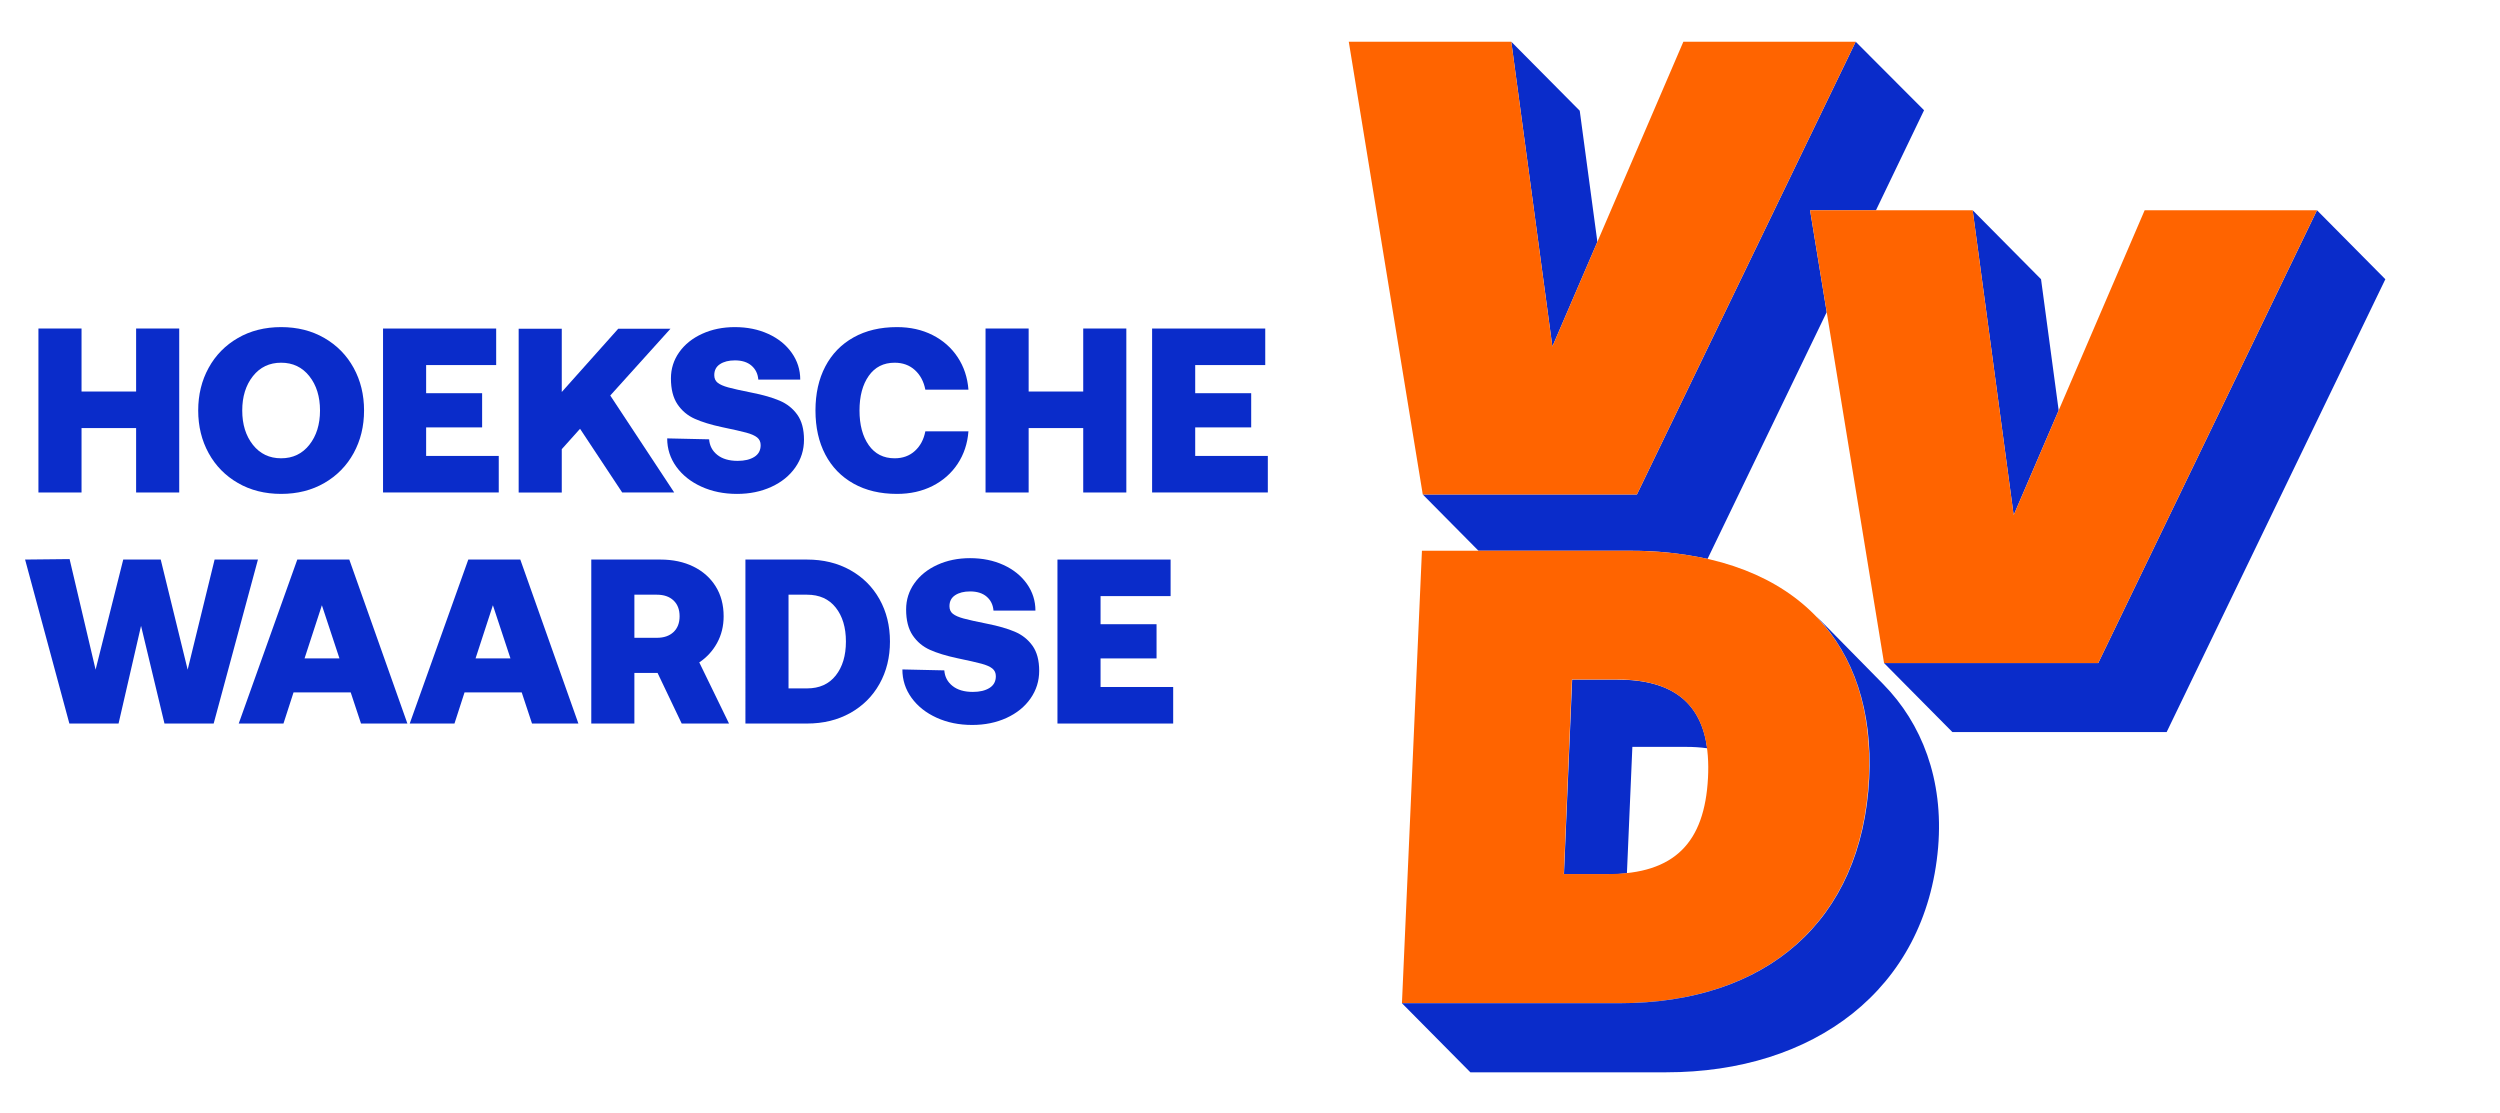
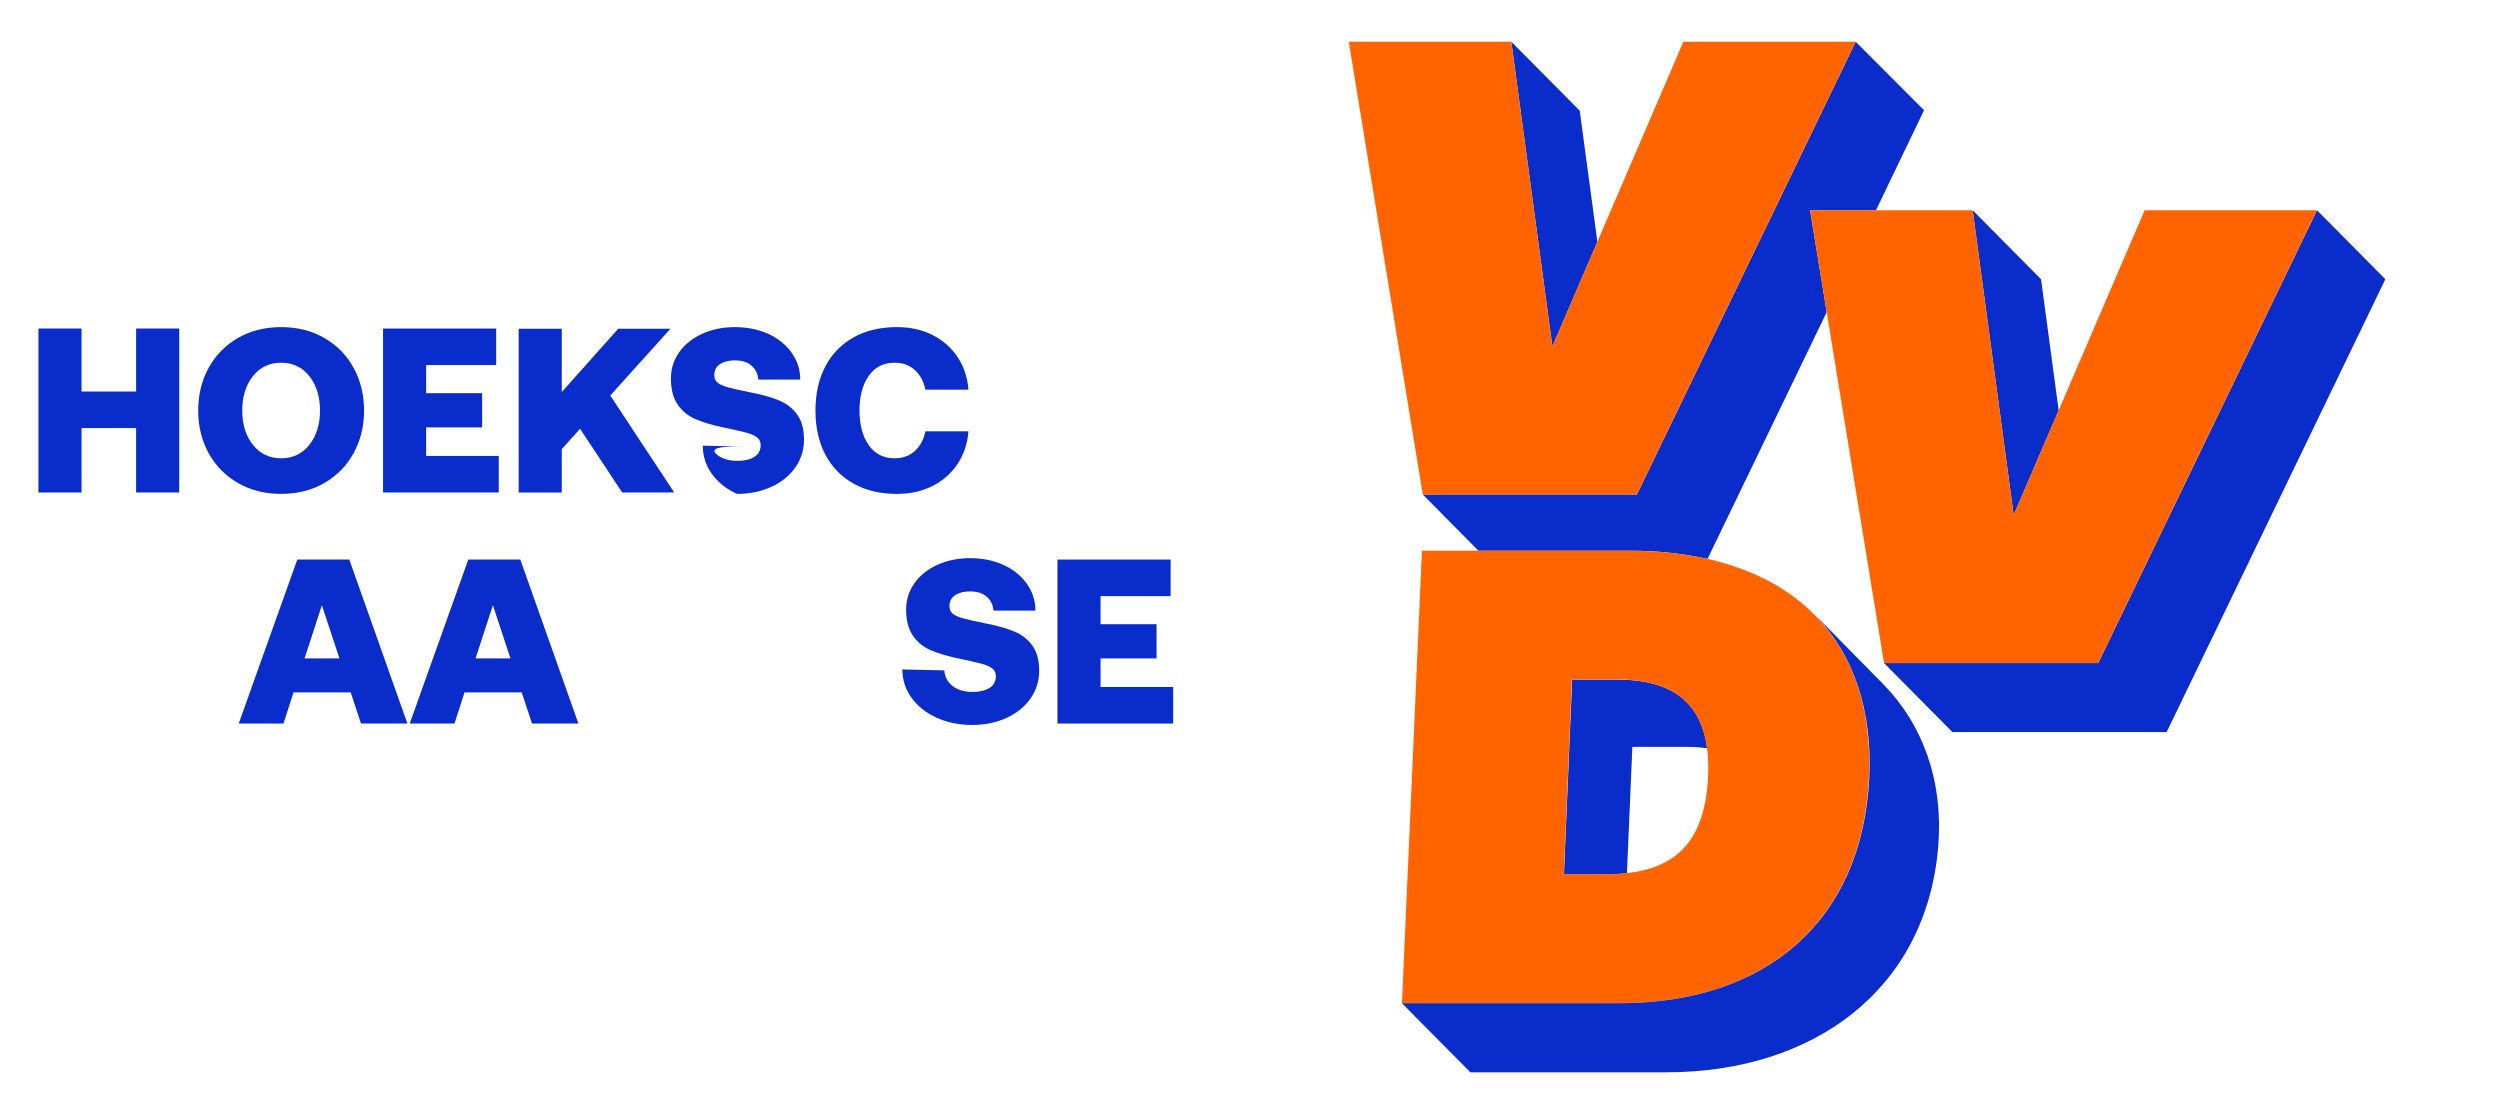
<svg xmlns="http://www.w3.org/2000/svg" xmlns:xlink="http://www.w3.org/1999/xlink" version="1.1" id="Layer_1" x="0px" y="0px" width="2106.346px" height="938px" viewBox="-1613.346 -433.5 2106.346 938" enable-background="new -1613.346 -433.5 2106.346 938" xml:space="preserve">
  <g>
    <defs>
      <rect id="SVGID_1_" x="-481.009" y="-401.019" width="880.703" height="873.039" />
    </defs>
    <clipPath id="SVGID_2_">
      <use xlink:href="#SVGID_1_" overflow="visible" />
    </clipPath>
    <g clip-path="url(#SVGID_2_)">
      <path fill="#0A2CCA" d="M-267.497-229.705l-14.862-110.504l-57.655-58.125l34.614,256.78l37.913-88.151H-267.497z     M-242.602,302.324l4.583-106.541h45.421c5.888-0.02,11.781,0.363,17.611,1.152c-4.978-37.375-28.178-57.816-75.432-57.816    h-38.303l-6.9,163.961h37.529c5.164,0.021,10.338-0.234,15.479-0.766L-242.602,302.324z M-88.295-256.358h55.528l40.509-84.246    l-57.592-57.73L-234.177-16.88h-180.438l46.95,47.403h127.136c22.135-0.144,44.217,2.169,65.846,6.884l100.401-207.911    L-88.295-256.358z M121.168-87.718l-14.857-110.516l-57.604-58.124L83.25,0.502L121.168-87.718z M338.809-256.358L154.482,125.18    H-25.957l57.581,58.125h180.512L396.4-198.234L338.809-256.358z" />
      <path fill="#FF6400" d="M-195.054-398.333l-110.355,256.78l-34.604-256.791h-136.935l62.334,381.464h180.438l184.316-381.454    h-145.183H-195.054z M-240.54,30.523h-174.763l-16.849,381.219h183.187c123.368,0,204.32-68.92,210.214-189.613    c5.898-120.693-70.061-191.605-201.778-191.605H-240.54z M-174.299,221.98c-2.835,54.223-27.949,80.941-84.251,80.941h-37.21    l6.821-163.963h38.291c57.134,0.16,79.108,29.947,76.349,83.17V221.98z M193.615-256.358L83.25,0.502l-34.543-256.86H-88.295    l62.339,381.538h180.439l184.316-381.538H193.615L193.615-256.358z" />
      <path fill="#0A2CCA" d="M-26.415,143.18l-56.366-57.293l0.607,0.703c30.634,32.537,46.566,78.49,43.731,135.539    c-6.048,120.842-87.154,189.613-210.512,189.613h-183.208l57.661,58.209h165.117c123.379,0,218.638-68.92,228.986-189.463    C24.42,223.131,5.664,175.877-26.436,143.18H-26.415z" />
    </g>
  </g>
  <g>
    <path fill="#0A2CCA" d="M-1544.648-156.717v53.093h45.988v-53.093h36.317v138.161h-36.317v-54.277h-45.988v54.277h-36.316v-138.161   H-1544.648z" />
    <path fill="#0A2CCA" d="M-1340.071-26.55c-10.592,6.119-22.73,9.178-36.415,9.178s-25.823-3.059-36.415-9.178   s-18.816-14.507-24.672-25.165c-5.855-10.658-8.783-22.632-8.783-35.922c0-13.29,2.928-25.264,8.783-35.921   c5.855-10.658,14.08-19.047,24.672-25.165c10.592-6.119,22.73-9.178,36.415-9.178s25.823,3.059,36.415,9.178   c10.593,6.118,18.816,14.507,24.672,25.165c5.855,10.658,8.783,22.632,8.783,35.921c0,13.29-2.928,25.264-8.783,35.922   S-1329.479-32.669-1340.071-26.55z M-1376.486-47.373c9.869,0,17.796-3.783,23.783-11.349c5.987-7.566,8.98-17.204,8.98-28.915   c0-11.71-2.993-21.349-8.98-28.915c-5.987-7.566-13.915-11.349-23.783-11.349s-17.796,3.783-23.783,11.349   c-5.987,7.566-8.98,17.205-8.98,28.915c0,11.711,2.993,21.349,8.98,28.915C-1394.283-51.156-1386.355-47.373-1376.486-47.373z" />
    <path fill="#0A2CCA" d="M-1195.298-156.717v30.79h-59.015v23.685h47.172v28.816h-47.172v24.08h61.186v30.79h-97.502v-138.161   H-1195.298z" />
    <path fill="#0A2CCA" d="M-1140.034-156.52v53.291l47.567-53.291h44.014l-50.725,56.251l53.882,81.712h-43.816l-35.527-53.686   l-15.395,17.172v36.514h-36.316V-156.52H-1140.034z" />
-     <path fill="#0A2CCA" d="M-1008.98-50.235c4.21,3.355,9.934,5.033,17.171,5.033c5.79,0,10.46-1.118,14.013-3.355   s5.329-5.526,5.329-9.869c0-2.763-0.987-4.935-2.96-6.513c-1.974-1.579-5.033-2.928-9.178-4.046   c-4.145-1.118-10.954-2.665-20.428-4.638c-9.21-1.974-16.842-4.309-22.895-7.007c-6.053-2.697-10.921-6.776-14.605-12.237   c-3.685-5.461-5.527-12.73-5.527-21.81c0-8.158,2.336-15.526,7.007-22.105c4.671-6.579,11.119-11.744,19.343-15.494   c8.224-3.75,17.401-5.625,27.533-5.625c10.395,0,19.77,1.908,28.125,5.724s14.935,9.112,19.737,15.889   c4.803,6.776,7.204,14.309,7.204,22.599h-35.33c-0.395-4.869-2.303-8.783-5.724-11.744c-3.421-2.961-8.092-4.441-14.014-4.441   c-5.132,0-9.31,1.052-12.533,3.158s-4.835,5.198-4.835,9.276c0,2.763,0.954,4.901,2.862,6.415c1.908,1.513,4.901,2.829,8.98,3.947   c4.079,1.118,10.724,2.599,19.935,4.441c9.342,1.842,17.105,4.079,23.29,6.71c6.184,2.632,11.151,6.579,14.901,11.842   c3.75,5.264,5.625,12.303,5.625,21.119c0,8.553-2.435,16.316-7.303,23.29c-4.869,6.974-11.612,12.434-20.231,16.382   c-8.619,3.947-18.257,5.921-28.915,5.921c-11.053,0-21.053-2.04-30-6.118c-8.948-4.079-15.987-9.671-21.119-16.777   c-5.131-7.105-7.697-15.066-7.697-23.882l35.33,0.79C-1015.493-57.965-1013.191-53.59-1008.98-50.235z" />
+     <path fill="#0A2CCA" d="M-1008.98-50.235c4.21,3.355,9.934,5.033,17.171,5.033c5.79,0,10.46-1.118,14.013-3.355   s5.329-5.526,5.329-9.869c0-2.763-0.987-4.935-2.96-6.513c-1.974-1.579-5.033-2.928-9.178-4.046   c-4.145-1.118-10.954-2.665-20.428-4.638c-9.21-1.974-16.842-4.309-22.895-7.007c-6.053-2.697-10.921-6.776-14.605-12.237   c-3.685-5.461-5.527-12.73-5.527-21.81c0-8.158,2.336-15.526,7.007-22.105c4.671-6.579,11.119-11.744,19.343-15.494   c8.224-3.75,17.401-5.625,27.533-5.625c10.395,0,19.77,1.908,28.125,5.724s14.935,9.112,19.737,15.889   c4.803,6.776,7.204,14.309,7.204,22.599h-35.33c-0.395-4.869-2.303-8.783-5.724-11.744c-3.421-2.961-8.092-4.441-14.014-4.441   c-5.132,0-9.31,1.052-12.533,3.158s-4.835,5.198-4.835,9.276c0,2.763,0.954,4.901,2.862,6.415c1.908,1.513,4.901,2.829,8.98,3.947   c4.079,1.118,10.724,2.599,19.935,4.441c9.342,1.842,17.105,4.079,23.29,6.71c6.184,2.632,11.151,6.579,14.901,11.842   c3.75,5.264,5.625,12.303,5.625,21.119c0,8.553-2.435,16.316-7.303,23.29c-4.869,6.974-11.612,12.434-20.231,16.382   c-8.619,3.947-18.257,5.921-28.915,5.921c-8.948-4.079-15.987-9.671-21.119-16.777   c-5.131-7.105-7.697-15.066-7.697-23.882l35.33,0.79C-1015.493-57.965-1013.191-53.59-1008.98-50.235z" />
    <path fill="#0A2CCA" d="M-894.21-149.217c10.329-5.79,22.534-8.684,36.613-8.684c11.185,0,21.185,2.237,30,6.71   s15.855,10.691,21.119,18.652c5.264,7.96,8.29,17.073,9.08,27.336h-36.317c-1.316-6.842-4.243-12.336-8.783-16.48   c-4.54-4.145-10.23-6.217-17.073-6.217c-9.342,0-16.612,3.684-21.81,11.053c-5.197,7.369-7.796,17.105-7.796,29.211   c0,12.106,2.599,21.843,7.796,29.211c5.198,7.369,12.468,11.053,21.81,11.053c6.842,0,12.533-2.072,17.073-6.217   c4.54-4.145,7.467-9.638,8.783-16.48h36.317c-0.79,10.263-3.816,19.375-9.08,27.336c-5.263,7.961-12.303,14.178-21.119,18.652   s-18.816,6.71-30,6.71c-14.079,0-26.284-2.895-36.613-8.684s-18.257-13.948-23.783-24.474c-5.526-10.527-8.29-22.896-8.29-37.106   c0-14.21,2.763-26.579,8.29-37.106C-912.467-135.27-904.539-143.428-894.21-149.217z" />
-     <path fill="#0A2CCA" d="M-746.675-156.717v53.093h45.988v-53.093h36.317v138.161h-36.317v-54.277h-45.988v54.277h-36.316v-138.161   H-746.675z" />
-     <path fill="#0A2CCA" d="M-547.327-156.717v30.79h-59.015v23.685h47.172v28.816h-47.172v24.08h61.186v30.79h-97.502v-138.161   H-547.327z" />
-     <path fill="#0A2CCA" d="M-1554.714,37.554l21.908,93.16l23.29-92.766h31.58l22.698,92.766l22.698-92.766h36.514l-37.303,138.161   h-41.448l-19.737-82.305l-18.948,82.305h-41.448l-37.303-138.161L-1554.714,37.554z" />
    <path fill="#0A2CCA" d="M-1362.866,37.948h43.816l48.948,138.161h-39.08l-8.684-26.251h-48.159l-8.487,26.251h-37.698   L-1362.866,37.948z M-1327.339,121.24l-14.803-44.804l-14.606,44.804H-1327.339z" />
    <path fill="#0A2CCA" d="M-1218.787,37.948h43.816l48.949,138.161h-39.08l-8.684-26.251h-48.159l-8.487,26.251h-37.698   L-1218.787,37.948z M-1183.26,121.24l-14.803-44.804l-14.606,44.804H-1183.26z" />
-     <path fill="#0A2CCA" d="M-1029.114,43.87c8.027,3.947,14.277,9.507,18.75,16.678s6.711,15.56,6.711,25.165   c0,8.289-1.842,15.79-5.526,22.5c-3.685,6.711-8.685,12.172-15,16.382l25.066,51.515h-39.87l-20.329-42.633h-19.54v42.633h-36.316   V37.948h58.225C-1046.417,37.948-1037.14,39.923-1029.114,43.87z M-1059.904,103.871c5.921,0,10.592-1.612,14.014-4.836   c3.421-3.224,5.131-7.664,5.131-13.322s-1.71-10.099-5.131-13.322c-3.421-3.225-8.092-4.836-14.014-4.836h-18.948v36.316H-1059.904   z" />
-     <path fill="#0A2CCA" d="M-933.389,37.948c13.684,0,25.823,2.961,36.415,8.882c10.592,5.922,18.816,14.112,24.671,24.573   s8.783,22.336,8.783,35.626c0,13.289-2.928,25.165-8.783,35.625c-5.855,10.461-14.079,18.652-24.671,24.573   s-22.731,8.882-36.415,8.882h-51.909V37.948H-933.389z M-909.211,135.648c5.724-7.237,8.586-16.777,8.586-28.619   c0-11.843-2.862-21.382-8.586-28.619c-5.724-7.237-13.783-10.855-24.178-10.855h-15.593v78.949h15.593   C-922.995,146.504-914.935,142.885-909.211,135.648z" />
    <path fill="#0A2CCA" d="M-810.82,144.431c4.21,3.355,9.934,5.033,17.171,5.033c5.79,0,10.46-1.118,14.013-3.355   c3.553-2.236,5.329-5.526,5.329-9.868c0-2.764-0.987-4.935-2.96-6.514s-5.033-2.928-9.178-4.046   c-4.145-1.118-10.954-2.664-20.428-4.639c-9.21-1.974-16.842-4.309-22.895-7.006c-6.053-2.698-10.921-6.776-14.605-12.237   c-3.685-5.461-5.527-12.73-5.527-21.81c0-8.158,2.336-15.527,7.007-22.106c4.671-6.578,11.119-11.743,19.343-15.493   c8.224-3.75,17.401-5.625,27.533-5.625c10.395,0,19.77,1.907,28.125,5.724c8.355,3.815,14.935,9.112,19.737,15.889   s7.204,14.31,7.204,22.599h-35.33c-0.395-4.868-2.303-8.783-5.724-11.743c-3.421-2.961-8.092-4.441-14.014-4.441   c-5.132,0-9.31,1.053-12.533,3.158s-4.835,5.197-4.835,9.276c0,2.764,0.954,4.901,2.862,6.415c1.908,1.513,4.901,2.829,8.98,3.947   s10.724,2.599,19.935,4.44c9.342,1.843,17.105,4.079,23.29,6.711c6.184,2.632,11.151,6.579,14.901,11.843   c3.75,5.263,5.625,12.303,5.625,21.118c0,8.553-2.435,16.316-7.303,23.29c-4.869,6.975-11.612,12.435-20.231,16.382   c-8.619,3.948-18.257,5.922-28.915,5.922c-11.053,0-21.053-2.04-30-6.119c-8.948-4.079-15.987-9.671-21.119-16.776   c-5.131-7.105-7.697-15.066-7.697-23.882l35.33,0.789C-817.333,136.701-815.031,141.076-810.82,144.431z" />
    <path fill="#0A2CCA" d="M-627.068,37.948v30.79h-59.015v23.686h47.172v28.816h-47.172v24.079h61.186v30.79h-97.502V37.948H-627.068   z" />
  </g>
</svg>